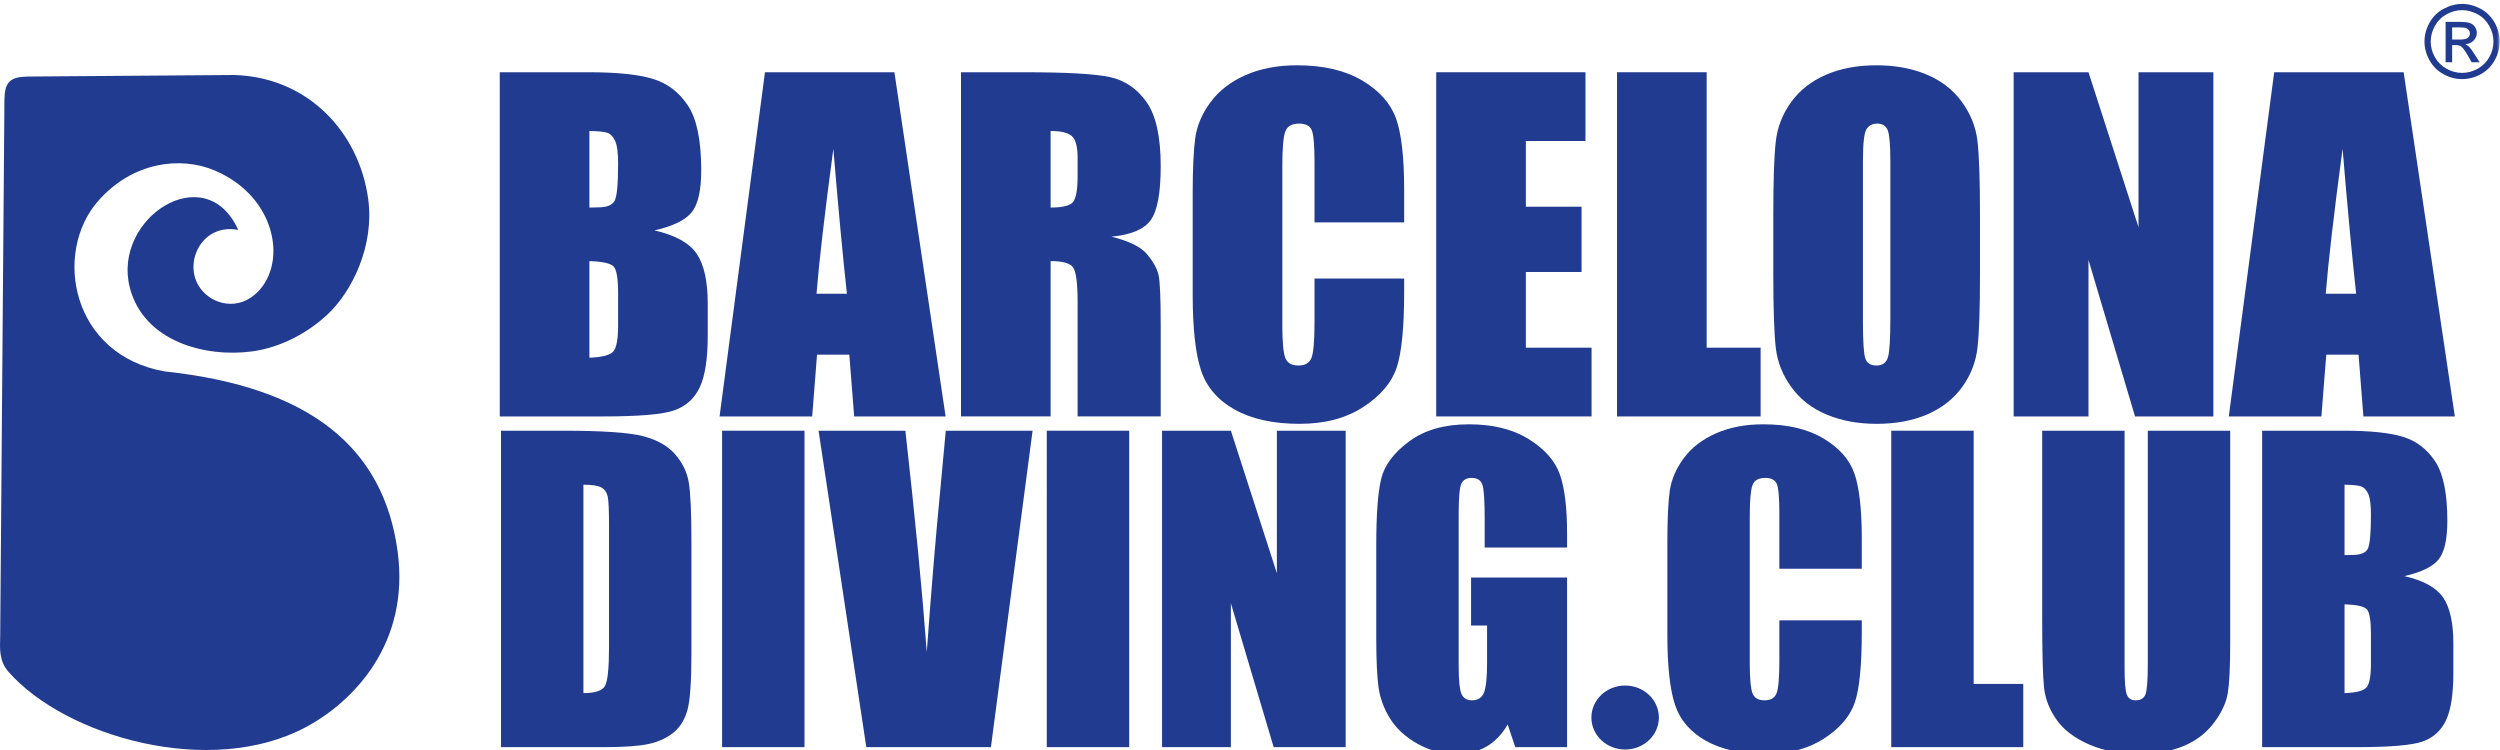
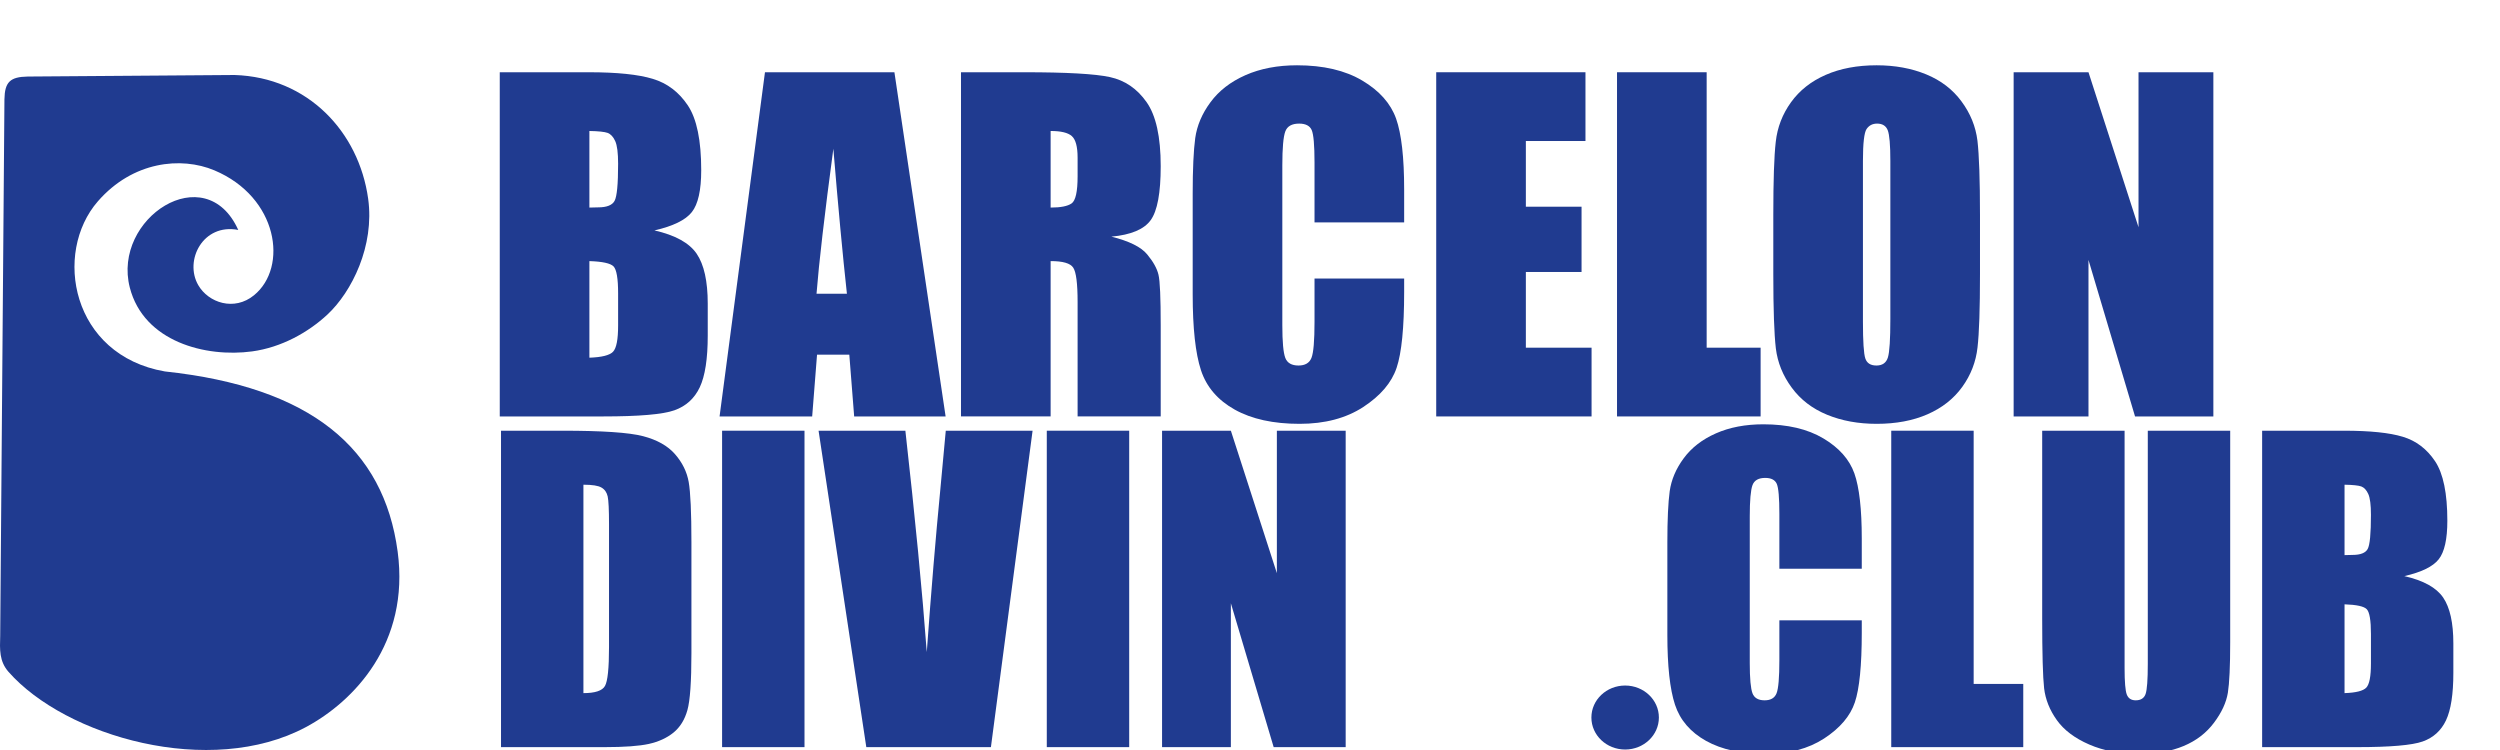
<svg xmlns="http://www.w3.org/2000/svg" width="400" height="120" viewBox="0 0 400 120" fill="none">
  <g clip-path="url(#clip0_550_16106)">
    <path fill-rule="evenodd" clip-rule="evenodd" d="M0.032 101.762L0.71 15.879C0.762 13.111 1.629 12.298 4.443 12.247L37.531 12C49.245 12.37 57.421 21.093 58.906 31.801C59.952 39.348 56.279 46.702 52.393 50.322C49.314 53.19 45.028 55.589 40.323 56.226C32.927 57.228 23.001 54.697 20.768 46.007C17.921 34.922 32.881 25.167 38.119 36.789C32.478 35.695 29.442 41.674 31.719 45.619C33.36 48.46 37.485 49.828 40.645 47.239C46.137 42.755 44.521 31.552 34.293 27.251C28.986 25.019 21.244 25.802 15.664 32.205C8.46 40.471 11.426 56.833 26.377 59.43C49.73 61.93 61.405 71.697 63.626 88.267C65.589 102.906 56.621 112.233 48.939 116.34C33.648 124.516 10.476 117.867 1.352 107.483C-0.123 105.804 -0.038 103.913 0.032 101.762Z" fill="#203B90" />
    <mask id="mask0_550_16106" style="mask-type:luminance" maskUnits="userSpaceOnUse" x="79" y="0" width="321" height="121">
      <path d="M400 0H79V121H400V0Z" fill="white" />
    </mask>
    <g mask="url(#mask0_550_16106)">
      <path d="M260.022 119.924C263.004 119.924 265.422 117.632 265.422 114.804C265.422 111.977 263.004 109.685 260.022 109.685C257.04 109.685 254.623 111.977 254.623 114.804C254.623 117.632 257.04 119.924 260.022 119.924Z" fill="#203B90" />
      <path d="M79.961 11.56H94.21C98.712 11.56 102.123 11.909 104.444 12.616C106.765 13.312 108.633 14.74 110.06 16.875C111.487 19.021 112.195 22.468 112.195 27.225C112.195 30.439 111.696 32.678 110.687 33.943C109.677 35.22 107.681 36.183 104.711 36.867C108.029 37.622 110.28 38.863 111.464 40.592C112.648 42.333 113.239 44.99 113.239 48.587V53.692C113.239 57.417 112.81 60.167 111.963 61.965C111.116 63.752 109.77 64.982 107.913 65.644C106.057 66.305 102.251 66.63 96.496 66.63H79.961L79.961 11.56ZM94.303 20.959V33.212C94.906 33.189 95.37 33.178 95.707 33.178C97.076 33.178 97.958 32.829 98.329 32.145C98.712 31.449 98.898 29.464 98.898 26.204C98.898 24.475 98.747 23.268 98.433 22.572C98.12 21.887 97.714 21.447 97.215 21.261C96.716 21.087 95.742 20.982 94.303 20.959ZM94.303 41.776V57.231C96.275 57.162 97.54 56.848 98.085 56.28C98.631 55.711 98.898 54.307 98.898 52.079V46.928C98.898 44.56 98.654 43.133 98.167 42.623C97.679 42.124 96.391 41.845 94.303 41.776Z" fill="#203B90" />
      <path d="M143.106 11.56L151.298 66.63H136.667L135.889 56.744H130.726L129.948 66.63H115.131L122.395 11.56H143.106ZM135.506 46.997C134.822 40.755 134.102 33.027 133.336 23.802C131.921 34.384 131.027 42.112 130.644 46.997H135.506Z" fill="#203B90" />
      <path d="M153.758 11.56H163.888C170.641 11.56 175.212 11.815 177.603 12.337C179.993 12.859 181.943 14.194 183.451 16.34C184.96 18.475 185.714 21.898 185.714 26.586C185.714 30.868 185.18 33.745 184.113 35.219C183.057 36.693 180.957 37.574 177.823 37.864C180.655 38.572 182.569 39.512 183.544 40.696C184.519 41.868 185.122 42.958 185.354 43.945C185.598 44.931 185.714 47.646 185.714 52.09V66.629H172.416V48.307C172.416 45.36 172.184 43.538 171.72 42.831C171.267 42.123 170.061 41.775 168.1 41.775V66.629H153.758V11.56ZM168.1 20.958V33.212C169.701 33.212 170.815 32.991 171.453 32.55C172.091 32.109 172.416 30.67 172.416 28.245V25.217C172.416 23.465 172.103 22.316 171.488 21.771C170.873 21.225 169.736 20.958 168.1 20.958Z" fill="#203B90" />
      <path d="M224.665 35.579H210.324V26.018C210.324 23.233 210.173 21.504 209.871 20.808C209.569 20.124 208.896 19.776 207.864 19.776C206.703 19.776 205.961 20.193 205.648 21.029C205.334 21.876 205.172 23.686 205.172 26.471V52.021C205.172 54.702 205.334 56.442 205.648 57.266C205.961 58.078 206.669 58.484 207.759 58.484C208.815 58.484 209.512 58.078 209.836 57.254C210.161 56.442 210.324 54.516 210.324 51.487V44.56H224.665V46.707C224.665 52.416 224.259 56.465 223.459 58.844C222.658 61.234 220.871 63.323 218.121 65.121C215.36 66.92 211.971 67.813 207.933 67.813C203.745 67.813 200.287 67.059 197.56 65.539C194.845 64.019 193.035 61.919 192.153 59.227C191.271 56.535 190.83 52.497 190.83 47.101V31.019C190.83 27.051 190.969 24.08 191.236 22.096C191.515 20.112 192.315 18.197 193.673 16.364C195.019 14.531 196.887 13.08 199.277 12.024C201.668 10.969 204.418 10.446 207.527 10.446C211.739 10.446 215.22 11.259 217.97 12.895C220.709 14.519 222.507 16.55 223.377 18.986C224.236 21.423 224.665 25.206 224.665 30.346V35.579Z" fill="#203B90" />
      <path d="M229.795 11.56H253.675V22.561H244.137V33.073H253.048V43.516H244.137V55.63H254.65V66.63H229.795V11.56Z" fill="#203B90" />
      <path d="M273.065 11.56V55.63H281.698V66.63H258.723V11.56H273.065Z" fill="#203B90" />
      <path d="M316.798 43.841C316.798 49.376 316.67 53.286 316.404 55.583C316.148 57.892 315.336 59.993 313.967 61.896C312.598 63.799 310.741 65.261 308.409 66.282C306.077 67.303 303.361 67.813 300.263 67.813C297.316 67.813 294.682 67.326 292.338 66.363C289.994 65.4 288.103 63.961 286.687 62.035C285.26 60.109 284.413 58.008 284.135 55.746C283.868 53.472 283.729 49.503 283.729 43.841V34.419C283.729 28.884 283.856 24.974 284.123 22.676C284.378 20.367 285.191 18.267 286.56 16.364C287.929 14.461 289.785 12.999 292.118 11.978C294.45 10.957 297.165 10.446 300.263 10.446C303.211 10.446 305.845 10.934 308.188 11.897C310.532 12.86 312.424 14.299 313.839 16.225C315.266 18.151 316.114 20.251 316.392 22.514C316.659 24.788 316.798 28.756 316.798 34.419V43.841ZM302.456 25.751C302.456 23.198 302.317 21.562 302.039 20.843C301.76 20.135 301.192 19.776 300.333 19.776C299.602 19.776 299.045 20.066 298.65 20.646C298.268 21.214 298.07 22.92 298.07 25.751V51.453C298.07 54.644 298.198 56.616 298.453 57.359C298.709 58.113 299.3 58.484 300.229 58.484C301.18 58.484 301.795 58.055 302.062 57.196C302.329 56.338 302.456 54.284 302.456 51.047V25.751Z" fill="#203B90" />
      <path d="M354.138 11.56V66.63H341.606L334.157 41.59V66.63H322.182V11.56H334.157L342.163 36.357V11.56H354.138Z" fill="#203B90" />
-       <path d="M384.583 11.56L392.775 66.63H378.143L377.366 56.744H372.202L371.425 66.63H356.607L363.871 11.56H384.583ZM376.983 46.997C376.298 40.755 375.579 33.027 374.813 23.802C373.397 34.384 372.504 42.112 372.121 46.997H376.983Z" fill="#203B90" />
      <path d="M80.162 68.913H90.008C96.355 68.913 100.654 69.201 102.894 69.788C105.135 70.374 106.841 71.335 108.004 72.668C109.167 74.001 109.903 75.484 110.191 77.116C110.479 78.759 110.628 81.97 110.628 86.77V104.5C110.628 109.044 110.415 112.084 109.988 113.61C109.561 115.146 108.815 116.351 107.759 117.215C106.692 118.079 105.38 118.677 103.812 119.029C102.254 119.37 99.897 119.541 96.75 119.541H80.162L80.162 68.913ZM93.347 77.554V110.9C95.214 110.9 96.366 110.516 96.793 109.759C97.23 108.991 97.443 106.921 97.443 103.54V83.847C97.443 81.554 97.369 80.082 97.23 79.431C97.081 78.781 96.76 78.311 96.238 78.012C95.726 77.703 94.766 77.554 93.347 77.554Z" fill="#203B90" />
      <path d="M128.72 68.913V119.541H115.535V68.913H128.72Z" fill="#203B90" />
      <path d="M165.213 68.913L158.546 119.541H138.609L130.971 68.913H144.86C146.428 82.877 147.569 94.686 148.284 104.34C148.988 94.579 149.713 85.917 150.449 78.354L151.324 68.913H165.213Z" fill="#203B90" />
      <path d="M180.671 68.913V119.541H167.486V68.913H180.671Z" fill="#203B90" />
      <path d="M215.308 68.913V119.541H203.787L196.939 96.52V119.541H185.93V68.913H196.939L204.299 91.709V68.913H215.308Z" fill="#203B90" />
-       <path d="M250.733 87.602H237.548V83.004C237.548 80.103 237.43 78.29 237.185 77.564C236.94 76.828 236.353 76.465 235.436 76.465C234.646 76.465 234.102 76.775 233.814 77.404C233.526 78.023 233.388 79.633 233.388 82.215V106.494C233.388 108.756 233.526 110.26 233.814 110.975C234.102 111.689 234.668 112.052 235.521 112.052C236.46 112.052 237.089 111.647 237.43 110.836C237.761 110.025 237.932 108.436 237.932 106.078V100.083H235.372V92.402H250.733V119.541H242.444L241.228 115.914C240.332 117.482 239.201 118.655 237.847 119.444C236.481 120.234 234.87 120.629 233.025 120.629C230.817 120.629 228.758 120.095 226.827 119.018C224.907 117.94 223.446 116.618 222.453 115.028C221.451 113.449 220.832 111.785 220.576 110.047C220.331 108.308 220.203 105.694 220.203 102.217V87.175C220.203 82.343 220.459 78.834 220.981 76.647C221.504 74.449 222.997 72.444 225.462 70.62C227.926 68.796 231.115 67.889 235.03 67.889C238.881 67.889 242.071 68.678 244.61 70.268C247.148 71.857 248.813 73.734 249.581 75.911C250.349 78.097 250.733 81.255 250.733 85.415V87.602Z" fill="#203B90" />
      <path d="M297.884 90.994H284.699V82.204C284.699 79.644 284.56 78.055 284.283 77.415C284.005 76.785 283.387 76.465 282.437 76.465C281.37 76.465 280.688 76.849 280.4 77.617C280.112 78.396 279.962 80.06 279.962 82.62V106.11C279.962 108.574 280.112 110.174 280.4 110.932C280.688 111.679 281.338 112.052 282.341 112.052C283.312 112.052 283.952 111.679 284.251 110.921C284.549 110.174 284.699 108.404 284.699 105.62V99.251H297.884V101.225C297.884 106.473 297.51 110.196 296.774 112.383C296.038 114.58 294.395 116.5 291.867 118.154C289.328 119.807 286.213 120.629 282.501 120.629C278.65 120.629 275.471 119.935 272.964 118.538C270.468 117.14 268.804 115.21 267.993 112.735C267.183 110.26 266.777 106.548 266.777 101.587V86.802C266.777 83.154 266.905 80.423 267.151 78.599C267.407 76.775 268.143 75.015 269.391 73.329C270.628 71.644 272.346 70.31 274.543 69.34C276.741 68.369 279.269 67.889 282.128 67.889C286 67.889 289.2 68.635 291.728 70.14C294.246 71.633 295.899 73.5 296.699 75.74C297.489 77.98 297.883 81.458 297.883 86.183V90.994L297.884 90.994Z" fill="#203B90" />
      <path d="M315.785 68.913V109.428H323.721V119.541H302.6V68.913H315.785Z" fill="#203B90" />
      <path d="M356.832 68.913V102.761C356.832 106.601 356.704 109.3 356.458 110.847C356.202 112.404 355.466 114.004 354.239 115.636C353.013 117.279 351.391 118.517 349.386 119.359C347.37 120.202 345.001 120.629 342.271 120.629C339.252 120.629 336.585 120.127 334.281 119.125C331.966 118.122 330.238 116.82 329.096 115.22C327.944 113.61 327.272 111.913 327.059 110.132C326.856 108.351 326.75 104.596 326.75 98.888V68.913H339.934V106.889C339.934 109.097 340.052 110.516 340.286 111.124C340.521 111.743 341.001 112.052 341.716 112.052C342.527 112.052 343.06 111.711 343.295 111.039C343.529 110.356 343.647 108.756 343.647 106.238V68.913H356.832Z" fill="#203B90" />
      <path d="M361.941 68.913H375.041C379.18 68.913 382.316 69.233 384.45 69.884C386.583 70.524 388.301 71.836 389.613 73.799C390.925 75.772 391.575 78.941 391.575 83.314C391.575 86.269 391.117 88.328 390.189 89.491C389.261 90.664 387.426 91.549 384.695 92.179C387.746 92.872 389.815 94.013 390.903 95.603C391.992 97.203 392.536 99.646 392.536 102.953V107.646C392.536 111.071 392.141 113.599 391.362 115.252C390.583 116.895 389.346 118.026 387.639 118.634C385.932 119.242 382.433 119.541 377.142 119.541H361.941V68.913ZM375.126 77.554V88.819C375.681 88.797 376.108 88.787 376.417 88.787C377.676 88.787 378.487 88.466 378.828 87.837C379.18 87.197 379.351 85.373 379.351 82.375C379.351 80.786 379.212 79.677 378.924 79.037C378.636 78.407 378.263 78.002 377.804 77.831C377.345 77.671 376.449 77.575 375.126 77.554ZM375.126 96.691V110.9C376.94 110.836 378.103 110.548 378.604 110.025C379.105 109.503 379.351 108.212 379.351 106.164V101.427C379.351 99.251 379.127 97.939 378.679 97.47C378.231 97.011 377.047 96.755 375.126 96.691Z" fill="#203B90" />
-       <path d="M393.938 0.629C394.948 0.629 395.932 0.887 396.895 1.407C397.856 1.924 398.607 2.666 399.143 3.629C399.678 4.595 399.948 5.602 399.948 6.646C399.948 7.683 399.684 8.681 399.153 9.636C398.626 10.594 397.886 11.336 396.931 11.864C395.976 12.395 394.978 12.658 393.938 12.658C392.896 12.658 391.898 12.395 390.943 11.864C389.988 11.336 389.246 10.594 388.715 9.636C388.185 8.681 387.918 7.683 387.918 6.646C387.918 5.602 388.188 4.595 388.726 3.629C389.268 2.666 390.018 1.924 390.979 1.407C391.942 0.887 392.926 0.629 393.938 0.629ZM393.938 1.625C393.092 1.625 392.268 1.842 391.468 2.275C390.669 2.707 390.043 3.327 389.591 4.133C389.14 4.938 388.914 5.776 388.914 6.646C388.914 7.514 389.137 8.344 389.58 9.138C390.024 9.933 390.644 10.553 391.441 10.996C392.238 11.44 393.071 11.663 393.938 11.663C394.803 11.663 395.636 11.44 396.433 10.996C397.23 10.553 397.85 9.933 398.291 9.138C398.732 8.344 398.952 7.514 398.952 6.646C398.952 5.776 398.726 4.938 398.277 4.133C397.829 3.327 397.203 2.707 396.4 2.275C395.598 1.842 394.776 1.625 393.938 1.625ZM391.297 9.965V3.502H393.522C394.284 3.502 394.833 3.561 395.173 3.681C395.516 3.801 395.786 4.008 395.99 4.307C396.191 4.603 396.292 4.919 396.292 5.254C396.292 5.724 396.123 6.138 395.783 6.486C395.446 6.837 394.997 7.033 394.436 7.076C394.665 7.171 394.85 7.286 394.986 7.419C395.247 7.672 395.565 8.099 395.943 8.7L396.732 9.965H395.464L394.888 8.948C394.436 8.145 394.069 7.642 393.791 7.441C393.601 7.294 393.324 7.22 392.956 7.223H392.341V9.965H391.297ZM392.342 6.325H393.609C394.216 6.325 394.629 6.236 394.85 6.056C395.07 5.877 395.182 5.637 395.182 5.343C395.182 5.153 395.127 4.982 395.021 4.832C394.915 4.68 394.768 4.568 394.58 4.495C394.39 4.421 394.042 4.383 393.53 4.383H392.342V6.325Z" fill="#203B90" />
    </g>
  </g>
  <defs>
    <clipPath id="clip0_550_16106">
      <rect width="400" height="120" fill="#203B90" />
    </clipPath>
  </defs>
</svg>